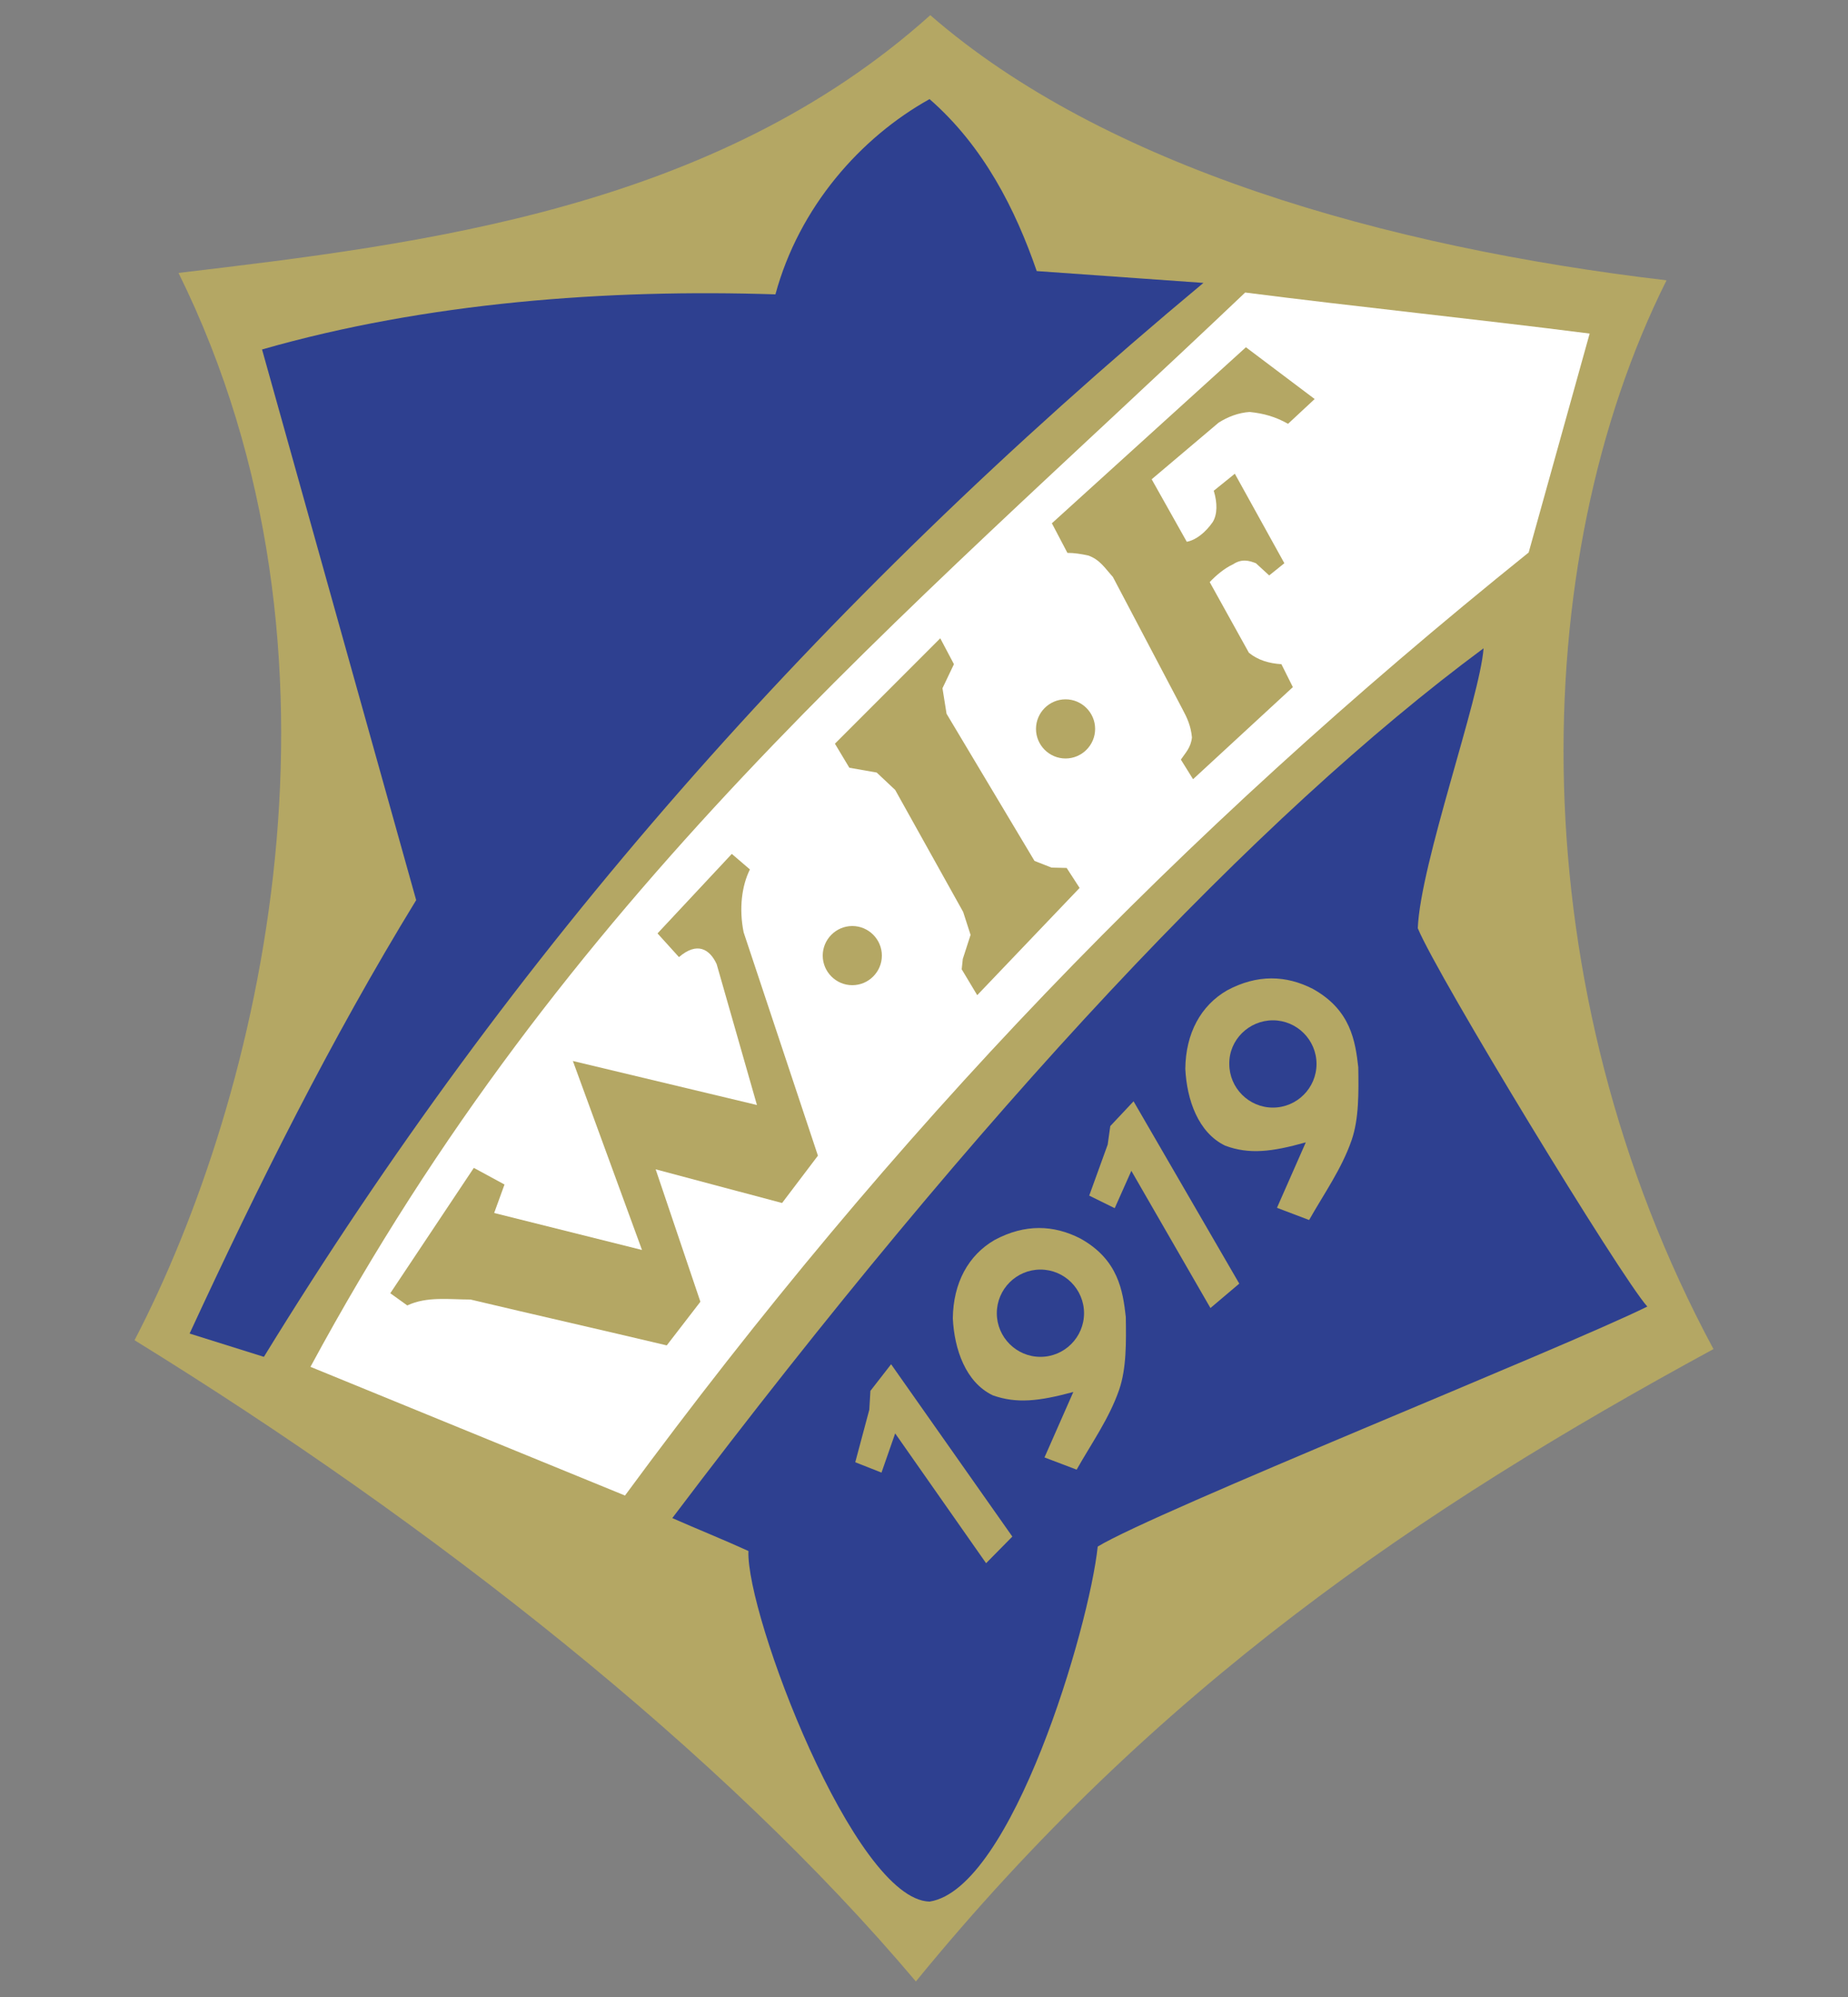
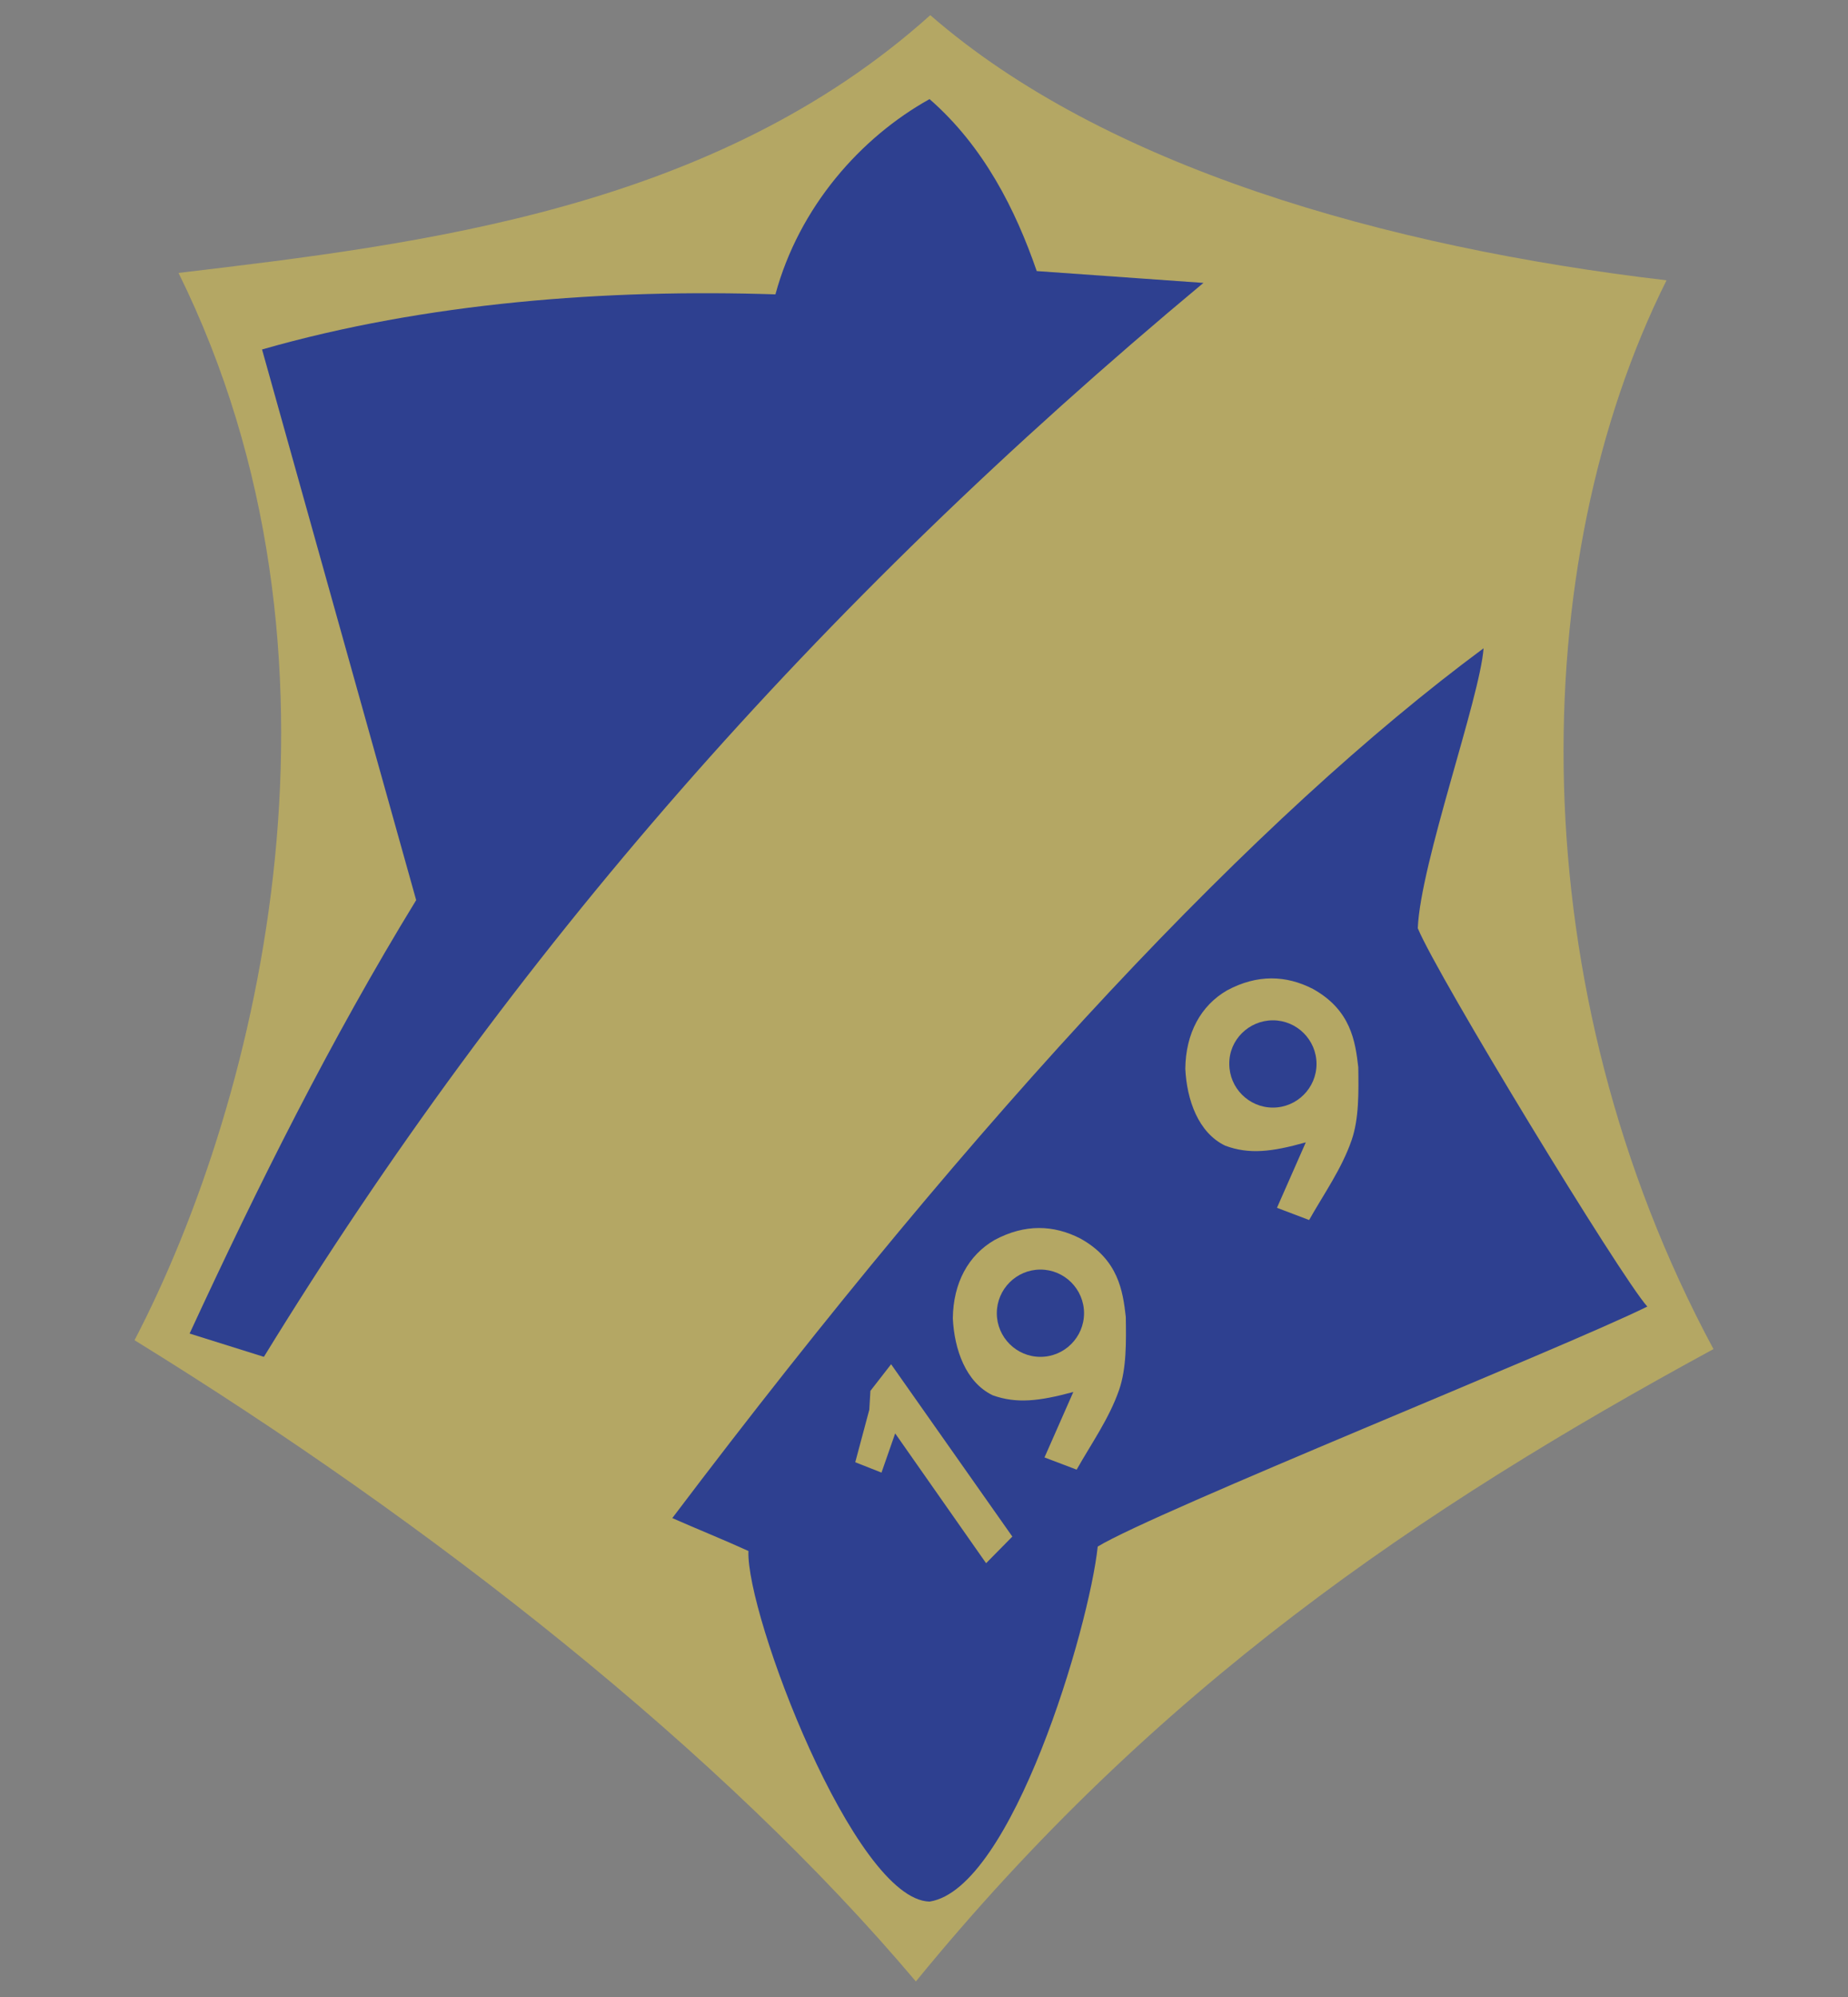
<svg xmlns="http://www.w3.org/2000/svg" version="1.1" id="Layer_1" x="0px" y="0px" width="500px" height="540px" viewBox="0 0 500 540" style="enable-background:new 0 0 500 540;" xml:space="preserve">
  <rect x="0" y="0" width="500" height="540" fill="#808080" stroke="none" />
  <style type="text/css">
	.st0{fill-rule:evenodd;clip-rule:evenodd;fill:#B4A764;}
	.st1{fill:none;}
	.st2{fill-rule:evenodd;clip-rule:evenodd;fill:#2E4090;}
	.st3{fill-rule:evenodd;clip-rule:evenodd;fill:#FFFFFF;}
</style>
  <g>
    <path class="st0" d="M463.6,364.8c-79.9,43.4-151,91.7-215.8,171c-52.1-61.8-130.6-123.6-211.4-173.4   c34.3-65.9,63-185.2,11.9-288.6C114,66,193.2,56.6,251.7,4.1c47,40.9,122.8,62.7,199.2,71.7C412.6,152.4,411,267,463.6,364.8   L463.6,364.8L463.6,364.8z" />
    <rect x="36.4" y="4.1" class="st1" width="427.2" height="531.7" />
    <path class="st2" d="M383.6,251c5.3,12.9,54.9,94.3,62.1,102.3c-22.4,11.1-133.1,55.4-148.7,64.9c-2.3,21.8-23.2,92.6-45.5,96   c-20.4-0.5-49.7-77.7-49-94.8c-6.8-3.1-13.8-5.9-20.6-8.9C266.2,299,340.2,220.6,401.4,175.3C400.4,188.8,384.3,233.5,383.6,251   L383.6,251L383.6,251z" />
    <path class="st0" d="M290.4,376.4l-7.8,17.7c2.9,1.1,5.8,2.2,8.7,3.3c4-7.1,8.8-13.8,11.5-21.6c2-5.8,1.9-12.9,1.8-19.7   c-0.8-7-2-15.5-12.3-21.2c-7.2-3.7-15-4-23.2,0.4c-7.1,4.1-11.2,11.6-11.3,21.2c0.4,8.4,3.5,17.3,10.8,20.8   C275.1,379.6,281.1,378.9,290.4,376.4L290.4,376.4L290.4,376.4z" />
    <path class="st2" d="M281.5,343.3c6.5,0,11.8,5.3,11.8,11.8c0,6.5-5.3,11.8-11.8,11.8c-6.5,0-11.8-5.3-11.8-11.8   C269.7,348.6,275,343.3,281.5,343.3L281.5,343.3L281.5,343.3z" />
    <path class="st2" d="M70.9,94.5l41.7,148.9c-23.1,37.7-42.8,77.2-61.3,117.2l20.1,6.3c66.9-109,149-202.8,254.2-290.4l-45.1-3.2   c-5.7-16.5-14.3-33.7-29-46.5c-18.7,10.4-35.3,29.2-41.7,52.8C164.3,78.1,115.2,81.8,70.9,94.5L70.9,94.5L70.9,94.5z" />
-     <path class="st3" d="M430.1,90.2c-30.5-3.9-62.7-7.2-93.2-11.1C243.1,168.2,153,241.8,84,369.6l85.1,34.8   c72.9-99,149.1-178.3,244.5-255L430.1,90.2L430.1,90.2L430.1,90.2z" />
    <path class="st0" d="M288.3,189.1c4.4,0,8,3.6,8,8c0,4.4-3.6,8-8,8c-4.4,0-8-3.6-8-8C280.3,192.7,283.9,189.1,288.3,189.1   L288.3,189.1L288.3,189.1z" />
    <path class="st0" d="M230.6,250.4c4.4,0,8,3.6,8,8c0,4.4-3.6,8-8,8c-4.4,0-8-3.6-8-8C222.6,254,226.2,250.4,230.6,250.4   L230.6,250.4L230.6,250.4z" />
    <polygon class="st0" points="225.9,201.1 254.4,172.6 258.1,179.6 255,186.1 256.1,193 279.9,232.8 284.5,234.6 288.6,234.7    292.1,240.1 264.4,269.1 260.2,262.1 260.5,259.3 262.6,252.8 260.6,246.6 242.2,213.6 237.2,208.9 229.8,207.6 225.9,201.1  " />
-     <polygon class="st0" points="306.7,297.8 335.3,347.1 327.5,353.7 306.1,316.6 301.6,326.7 294.7,323.3 299.7,309.5 300.4,304.5    306.7,297.8  " />
    <polygon class="st0" points="241.1,368.9 273.9,415.5 266.8,422.7 242.2,387.6 238.5,398.2 231.4,395.4 235.2,381.2 235.5,376.1    241.1,368.9  " />
    <path class="st0" d="M353.3,308.9l-7.8,17.7c2.9,1.1,5.8,2.2,8.7,3.3c4-7.1,8.8-13.8,11.5-21.6c2-5.8,1.9-12.9,1.8-19.7   c-0.8-7-2-15.5-12.3-21.2c-7.2-3.7-15-4-23.2,0.4c-7.1,4.1-11.2,11.6-11.3,21.2c0.4,8.4,3.5,17.3,10.8,20.8   C338,312.2,344,311.5,353.3,308.9L353.3,308.9L353.3,308.9z" />
    <path class="st2" d="M344.4,275.9c6.5,0,11.8,5.3,11.8,11.8c0,6.5-5.3,11.8-11.8,11.8c-6.5,0-11.8-5.3-11.8-11.8   C332.5,281.2,337.9,275.9,344.4,275.9L344.4,275.9L344.4,275.9z" />
    <path class="st0" d="M284.6,141.5l52.5-47.6l18.6,14l-7.2,6.7c-3.4-1.9-6.5-2.8-10.4-3.2c-3,0.2-5.9,1.3-8.4,2.9l-18.1,15.3   l9.5,16.9c2.6-0.5,5.1-2.6,7-5.3c1.3-2.1,1.3-5.2,0.3-8.5l5.7-4.6l13.4,24.2l-4.1,3.3l-3.6-3.3c-1.8-0.7-3.8-1.3-6.2,0.3   c-2.2,1-4.5,2.9-6.3,4.8l10.6,19.1c2.4,2,5.5,2.9,8.8,3.1l3.1,6.2l-27,24.9l-3.3-5.3c1.2-1.8,2.7-3.2,3-6c-0.3-3.1-1.3-5.3-2.6-7.7   L301.1,156c-2.1-2.3-3.5-4.7-6.7-5.8c-1.9-0.4-3.7-0.7-5.6-0.7L284.6,141.5L284.6,141.5L284.6,141.5z" />
    <path class="st0" d="M105.6,349.7l22.6-33.9l8.3,4.5l-2.8,7.7l40,10L155,286.9l49.8,11.9l-10.9-38.1c-1.9-4.1-5.3-6.1-10.2-1.9   l-5.8-6.4l20.1-21.5l4.9,4.2c-2.2,4.4-3,10.6-1.7,17l20.1,60.4l-9.7,12.8l-34.2-9.1l12.1,35.8l-9.1,11.8   c-17.7-4.2-35.4-8.2-53.1-12.4c-5.8,0-11.8-0.9-17.1,1.6L105.6,349.7L105.6,349.7L105.6,349.7z" />
  </g>
</svg>